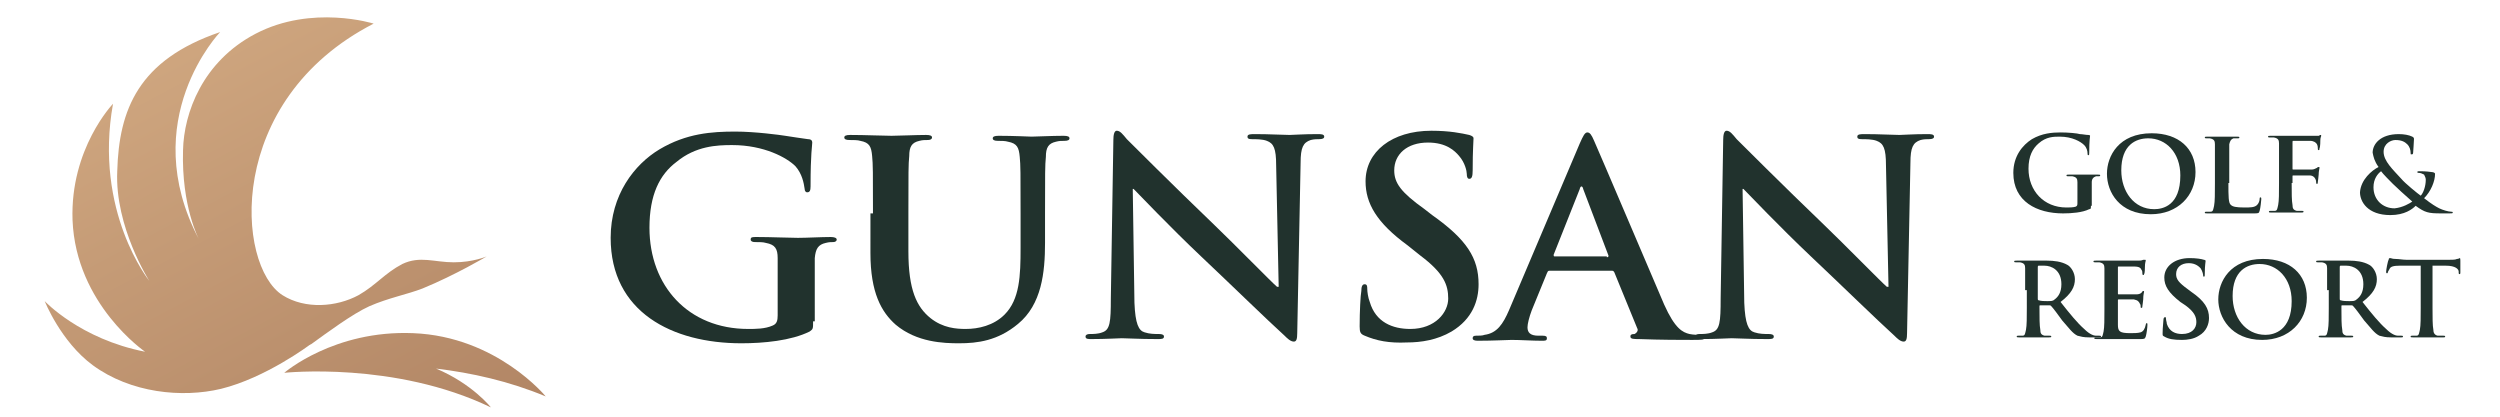
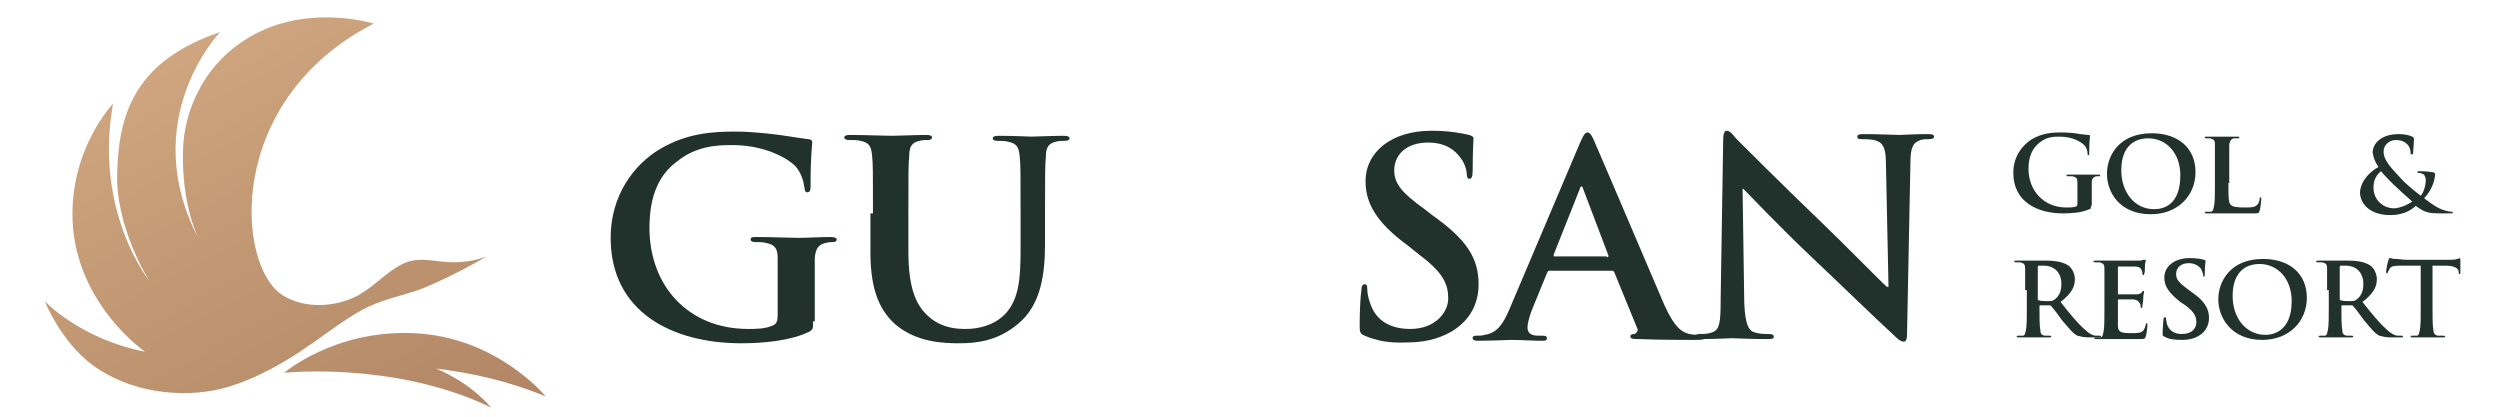
<svg xmlns="http://www.w3.org/2000/svg" version="1.1" id="Layer_1" x="0px" y="0px" viewBox="0 0 296.4 49.4" style="enable-background:new 0 0 296.4 49.4;" xml:space="preserve">
  <style type="text/css">
	.st0{fill:url(#SVGID_1_);}
	.st1{fill:url(#SVGID_00000165228039834314598610000009836505724876650938_);}
	.st2{fill:#21322D;}
</style>
  <g>
    <linearGradient id="SVGID_1_" gradientUnits="userSpaceOnUse" x1="-4.634" y1="-55.675" x2="61.214" y2="68.159">
      <stop offset="0" style="stop-color:#F0CB9D" />
      <stop offset="1" style="stop-color:#A97C5D" />
    </linearGradient>
    <path class="st0" d="M51.7,43.7c4.2,0.5,8.7,1.5,13,3.3c0,0-5.8-7.1-15.7-7.5c-9.4-0.4-15.3,4.7-15.3,4.7s13.1-1.4,24.5,4.1   C58.2,48.3,56,45.5,51.7,43.7z" />
    <g>
      <linearGradient id="SVGID_00000089575591736963259580000005268151754134737799_" gradientUnits="userSpaceOnUse" x1="-12.817" y1="-51.323" x2="53.031" y2="72.51">
        <stop offset="0" style="stop-color:#F0CB9D" />
        <stop offset="1" style="stop-color:#A97C5D" />
      </linearGradient>
      <path style="fill:url(#SVGID_00000089575591736963259580000005268151754134737799_);" d="M53.8,31.1c-2.3,0-4-0.8-6.1,0.2    c-2.1,1.1-3.1,2.5-5.2,3.7c-2.6,1.4-6.3,1.7-9,0C28,31.5,26.6,11.9,44.3,2.8c0,0-7.3-2.3-14,1.2c-6.3,3.3-8.5,9.4-8.6,13.8    c-0.2,6.7,1.9,10.6,1.9,10.6c-7.5-14.2,2.5-24.6,2.5-24.6c-9.7,3.3-12,9.2-12.2,16.5c-0.3,6.6,3.8,13,3.8,13c0,0-6.6-8.2-4.3-21    c0,0-5.1,5.3-4.8,13.8c0.4,10,8.6,15.6,8.6,15.6c-7.7-1.5-11.9-6-11.9-6s1.9,4.8,5.7,7.6c4.5,3.3,10.6,3.9,15.2,2.8    c5.3-1.3,10.5-5.2,10.5-5.2l0,0c0.1,0,0.1-0.1,0.2-0.1c1.8-1.3,4.9-3.6,6.9-4.5c2.3-1,4.5-1.4,6.3-2.1c3.9-1.6,7.6-3.8,7.6-3.8    S56.1,31.1,53.8,31.1z" />
    </g>
  </g>
  <g>
    <g>
      <path class="st2" d="M96.4,38.1c0,0.9,0,0.9-0.4,1.2c-2.2,1.1-5.5,1.4-8.1,1.4c-8.2,0-15.5-3.7-15.5-12.5c0-5.1,2.8-8.7,5.8-10.5    c3.2-1.9,6.2-2.1,9-2.1c2.3,0,5.3,0.4,5.9,0.5c0.7,0.1,1.9,0.3,2.7,0.4c0.4,0,0.5,0.2,0.5,0.4c0,0.4-0.2,1.2-0.2,5.2    c0,0.5-0.1,0.7-0.4,0.7c-0.2,0-0.3-0.2-0.3-0.4c-0.1-0.7-0.3-1.8-1.1-2.7c-1-1-3.7-2.5-7.5-2.5c-1.8,0-4.3,0.1-6.6,2    C78.2,20.7,77,23.1,77,27c0,6.9,4.6,12,11.7,12c0.9,0,2,0,2.9-0.4c0.5-0.2,0.6-0.6,0.6-1.2v-3c0-1.6,0-2.8,0-3.8    c0-1.1-0.3-1.6-1.4-1.8c-0.3-0.1-0.8-0.1-1.3-0.1c-0.3,0-0.5-0.1-0.5-0.3c0-0.3,0.2-0.3,0.7-0.3c1.7,0,3.9,0.1,4.9,0.1    c1,0,2.8-0.1,3.9-0.1c0.4,0,0.7,0.1,0.7,0.3c0,0.2-0.2,0.3-0.4,0.3c-0.3,0-0.5,0-0.9,0.1c-0.9,0.2-1.2,0.7-1.3,1.8    c0,1,0,2.2,0,3.8V38.1z" />
      <path class="st2" d="M103.5,25.3c0-4.9,0-5.8-0.1-6.8c-0.1-1.1-0.3-1.6-1.4-1.8c-0.3-0.1-0.8-0.1-1.3-0.1c-0.4,0-0.6-0.1-0.6-0.3    c0-0.2,0.2-0.3,0.7-0.3c1.8,0,3.9,0.1,4.9,0.1c0.8,0,2.9-0.1,4.1-0.1c0.5,0,0.7,0.1,0.7,0.3c0,0.2-0.2,0.3-0.5,0.3    c-0.4,0-0.6,0-1,0.1c-0.9,0.2-1.2,0.7-1.2,1.8c-0.1,1-0.1,1.9-0.1,6.8v4.5c0,4.6,1,6.6,2.6,7.9c1.5,1.2,3.1,1.3,4.2,1.3    c1.5,0,3.3-0.4,4.6-1.7c1.8-1.8,1.9-4.6,1.9-7.9v-4c0-4.9,0-5.8-0.1-6.8c-0.1-1.1-0.3-1.6-1.4-1.8c-0.3-0.1-0.8-0.1-1.2-0.1    c-0.4,0-0.6-0.1-0.6-0.3c0-0.2,0.2-0.3,0.7-0.3c1.7,0,3.8,0.1,3.9,0.1c0.4,0,2.5-0.1,3.8-0.1c0.5,0,0.7,0.1,0.7,0.3    c0,0.2-0.2,0.3-0.6,0.3c-0.4,0-0.6,0-1,0.1c-0.9,0.2-1.2,0.7-1.2,1.8c-0.1,1-0.1,1.9-0.1,6.8v3.4c0,3.5-0.4,7.3-3.2,9.6    c-2.4,2-4.8,2.3-7,2.3c-1.8,0-5-0.1-7.5-2.2c-1.7-1.5-3-3.8-3-8.5V25.3z" />
-       <path class="st2" d="M134.5,35.9c0.1,2.5,0.5,3.3,1.2,3.5c0.6,0.2,1.2,0.2,1.7,0.2c0.4,0,0.6,0.1,0.6,0.3c0,0.3-0.3,0.3-0.8,0.3    c-2.2,0-3.5-0.1-4.2-0.1c-0.3,0-1.9,0.1-3.6,0.1c-0.4,0-0.7,0-0.7-0.3c0-0.2,0.2-0.3,0.5-0.3c0.4,0,1,0,1.5-0.2c0.9-0.3,1-1.2,1-4    l0.3-18.8c0-0.6,0.1-1.1,0.4-1.1c0.4,0,0.7,0.4,1.2,1c0.4,0.4,5.5,5.5,10.4,10.2c2.3,2.2,6.8,6.8,7.4,7.3h0.2l-0.3-14.4    c0-2-0.3-2.6-1.1-2.9c-0.5-0.2-1.3-0.2-1.8-0.2c-0.4,0-0.5-0.1-0.5-0.3c0-0.3,0.4-0.3,0.9-0.3c1.7,0,3.4,0.1,4.1,0.1    c0.4,0,1.6-0.1,3.3-0.1c0.4,0,0.8,0,0.8,0.3c0,0.2-0.2,0.3-0.6,0.3c-0.3,0-0.6,0-1,0.1c-0.9,0.3-1.2,0.9-1.2,2.7l-0.4,20.2    c0,0.7-0.1,1-0.4,1c-0.4,0-0.8-0.4-1.1-0.7c-2.1-1.9-6.4-6.1-9.9-9.4c-3.7-3.5-7.4-7.4-8-8h-0.1L134.5,35.9z" />
      <path class="st2" d="M161.8,39.8c-0.5-0.2-0.6-0.4-0.6-1.1c0-1.8,0.1-3.7,0.2-4.2c0-0.5,0.1-0.8,0.4-0.8c0.3,0,0.3,0.3,0.3,0.5    c0,0.4,0.1,1.1,0.3,1.6c0.7,2.4,2.7,3.2,4.8,3.2c3,0,4.5-2,4.5-3.6c0-1.6-0.5-3-3.3-5.1l-1.5-1.2c-3.7-2.7-5-5-5-7.6    c0-3.5,3.1-6,7.8-6c2.2,0,3.6,0.3,4.5,0.5c0.3,0.1,0.5,0.2,0.5,0.4c0,0.4-0.1,1.3-0.1,3.8c0,0.7-0.1,1-0.4,1    c-0.2,0-0.3-0.2-0.3-0.6c0-0.3-0.2-1.3-0.9-2.1c-0.5-0.6-1.5-1.6-3.7-1.6c-2.5,0-4,1.4-4,3.3c0,1.5,0.8,2.6,3.6,4.6l0.9,0.7    c4.1,2.9,5.5,5.1,5.5,8.2c0,1.9-0.7,4.1-3.2,5.6c-1.7,1-3.6,1.3-5.3,1.3C164.7,40.7,163.2,40.4,161.8,39.8z" />
      <path class="st2" d="M183.7,32.1c-0.2,0-0.2,0.1-0.3,0.3l-1.8,4.4c-0.3,0.8-0.5,1.6-0.5,2c0,0.6,0.3,1,1.3,1h0.5    c0.4,0,0.5,0.1,0.5,0.3c0,0.3-0.2,0.3-0.6,0.3c-1.1,0-2.5-0.1-3.6-0.1c-0.4,0-2.2,0.1-4,0.1c-0.4,0-0.6-0.1-0.6-0.3    c0-0.2,0.1-0.3,0.4-0.3c0.3,0,0.8,0,1-0.1c1.5-0.2,2.2-1.3,2.9-2.9l8.4-19.8c0.4-0.9,0.6-1.3,0.9-1.3c0.3,0,0.5,0.3,0.8,1    c0.8,1.8,6.2,14.5,8.3,19.4c1.3,2.9,2.2,3.3,3,3.5c0.5,0.1,1,0.1,1.4,0.1c0.3,0,0.4,0,0.4,0.3c0,0.3-0.3,0.3-1.5,0.3    c-1.2,0-3.7,0-6.3-0.1c-0.6,0-1,0-1-0.3c0-0.2,0.1-0.3,0.5-0.3c0.2-0.1,0.5-0.4,0.3-0.7l-2.7-6.6c-0.1-0.2-0.2-0.2-0.3-0.2H183.7z     M190.5,30.5c0.2,0,0.2-0.1,0.2-0.2l-3-7.9c0-0.1-0.1-0.3-0.2-0.3c-0.1,0-0.2,0.2-0.2,0.3l-3.1,7.8c0,0.1,0,0.2,0.1,0.2H190.5z" />
      <path class="st2" d="M206.8,35.9c0.1,2.5,0.5,3.3,1.2,3.5c0.6,0.2,1.2,0.2,1.7,0.2c0.4,0,0.6,0.1,0.6,0.3c0,0.3-0.3,0.3-0.8,0.3    c-2.2,0-3.5-0.1-4.2-0.1c-0.3,0-1.9,0.1-3.6,0.1c-0.4,0-0.7,0-0.7-0.3c0-0.2,0.2-0.3,0.5-0.3c0.4,0,1,0,1.5-0.2c0.9-0.3,1-1.2,1-4    l0.3-18.8c0-0.6,0.1-1.1,0.4-1.1c0.4,0,0.7,0.4,1.2,1c0.4,0.4,5.5,5.5,10.4,10.2c2.3,2.2,6.8,6.8,7.4,7.3h0.2l-0.3-14.4    c0-2-0.3-2.6-1.1-2.9c-0.5-0.2-1.3-0.2-1.8-0.2c-0.4,0-0.5-0.1-0.5-0.3c0-0.3,0.4-0.3,0.9-0.3c1.7,0,3.4,0.1,4.1,0.1    c0.4,0,1.6-0.1,3.3-0.1c0.4,0,0.8,0,0.8,0.3c0,0.2-0.2,0.3-0.6,0.3c-0.3,0-0.6,0-1,0.1c-0.9,0.3-1.2,0.9-1.2,2.7l-0.4,20.2    c0,0.7-0.1,1-0.4,1c-0.4,0-0.8-0.4-1.1-0.7c-2.1-1.9-6.4-6.1-9.9-9.4c-3.7-3.5-7.4-7.4-8-8h-0.1L206.8,35.9z" />
    </g>
    <g>
      <path class="st2" d="M247.9,24.4c0,0.3,0,0.4-0.2,0.4c-0.8,0.4-2.1,0.5-3.1,0.5c-3.1,0-5.9-1.4-5.9-4.8c0-2,1.1-3.3,2.2-4    c1.2-0.7,2.4-0.8,3.4-0.8c0.9,0,2,0.1,2.3,0.2c0.3,0,0.7,0.1,1,0.1c0.2,0,0.2,0.1,0.2,0.1c0,0.1-0.1,0.5-0.1,2    c0,0.2,0,0.3-0.1,0.3c-0.1,0-0.1-0.1-0.1-0.2c0-0.3-0.1-0.7-0.4-1c-0.4-0.4-1.4-1-2.9-1c-0.7,0-1.6,0-2.5,0.8    c-0.7,0.6-1.2,1.5-1.2,3c0,2.6,1.8,4.6,4.5,4.6c0.3,0,0.8,0,1.1-0.1c0.2-0.1,0.2-0.2,0.2-0.5V23c0-0.6,0-1.1,0-1.4    c0-0.4-0.1-0.6-0.6-0.7c-0.1,0-0.3,0-0.5,0c-0.1,0-0.2,0-0.2-0.1c0-0.1,0.1-0.1,0.3-0.1c0.7,0,1.5,0,1.9,0c0.4,0,1.1,0,1.5,0    c0.2,0,0.3,0,0.3,0.1c0,0.1-0.1,0.1-0.2,0.1c-0.1,0-0.2,0-0.3,0c-0.3,0.1-0.5,0.3-0.5,0.7c0,0.4,0,0.9,0,1.5V24.4z" />
      <path class="st2" d="M249.8,20.6c0-2.1,1.4-4.8,5.3-4.8c3.2,0,5.2,1.8,5.2,4.6c0,2.8-2.1,5-5.3,5    C251.3,25.4,249.8,22.8,249.8,20.6z M258.5,20.8c0-2.7-1.7-4.4-3.8-4.4c-1.5,0-3.2,0.8-3.2,3.8c0,2.5,1.5,4.6,3.9,4.6    C256.4,24.8,258.5,24.4,258.5,20.8z" />
      <path class="st2" d="M264.2,21.7c0,1.6,0,2.4,0.3,2.6c0.2,0.2,0.6,0.3,1.6,0.3c0.7,0,1.2,0,1.5-0.3c0.2-0.2,0.3-0.5,0.3-0.7    c0-0.1,0-0.2,0.1-0.2c0.1,0,0.1,0.1,0.1,0.2c0,0.1-0.1,1.1-0.2,1.4c-0.1,0.3-0.1,0.3-0.8,0.3c-0.9,0-1.6,0-2.2,0c-0.6,0-1,0-1.6,0    c-0.1,0-0.4,0-0.7,0c-0.3,0-0.6,0-0.9,0c-0.2,0-0.3,0-0.3-0.1c0-0.1,0.1-0.1,0.2-0.1c0.2,0,0.3,0,0.5,0c0.3,0,0.3-0.3,0.4-0.7    c0.1-0.5,0.1-1.5,0.1-2.6v-2.1c0-1.9,0-2.2,0-2.6c0-0.4-0.1-0.6-0.6-0.7c-0.1,0-0.3,0-0.4,0c-0.1,0-0.2,0-0.2-0.1    c0-0.1,0.1-0.1,0.3-0.1c0.6,0,1.4,0,1.8,0c0.3,0,1.2,0,1.7,0c0.2,0,0.3,0,0.3,0.1c0,0.1-0.1,0.1-0.2,0.1c-0.1,0-0.3,0-0.5,0    c-0.3,0.1-0.4,0.3-0.5,0.7c0,0.4,0,0.7,0,2.6V21.7z" />
-       <path class="st2" d="M271.7,21.7c0,1.2,0,2.1,0.1,2.6c0,0.4,0.1,0.6,0.5,0.7c0.2,0,0.5,0,0.6,0c0.2,0,0.2,0,0.2,0.1    c0,0.1-0.1,0.1-0.3,0.1c-0.8,0-1.6,0-1.9,0c-0.3,0-1.1,0-1.6,0c-0.2,0-0.3,0-0.3-0.1c0-0.1,0.1-0.1,0.2-0.1c0.2,0,0.3,0,0.5,0    c0.3,0,0.3-0.3,0.4-0.7c0.1-0.5,0.1-1.4,0.1-2.6v-2.1c0-1.9,0-2.2,0-2.6c0-0.4-0.1-0.6-0.6-0.7c-0.1,0-0.3,0-0.5,0    c-0.1,0-0.2,0-0.2-0.1c0-0.1,0.1-0.1,0.3-0.1c0.3,0,0.7,0,1,0c0.3,0,0.6,0,0.8,0c0.5,0,3.1,0,3.4,0c0.2,0,0.4,0,0.5,0    c0.1,0,0.1-0.1,0.2-0.1c0.1,0,0.1,0,0.1,0.1c0,0.1-0.1,0.2-0.1,0.5c0,0.1,0,0.8-0.1,1c0,0.1,0,0.2-0.1,0.2c-0.1,0-0.1-0.1-0.1-0.2    c0-0.1,0-0.3-0.1-0.5c-0.1-0.2-0.4-0.4-0.8-0.4l-2,0c-0.1,0-0.1,0-0.1,0.2v3.1c0,0.1,0,0.1,0.1,0.1l1.6,0c0.2,0,0.4,0,0.6,0    c0.2,0,0.4-0.1,0.6-0.2c0.1-0.1,0.1-0.1,0.2-0.1c0.1,0,0.1,0,0.1,0.1c0,0.1-0.1,0.4-0.1,0.8c0,0.2-0.1,0.8-0.1,0.9    c0,0.1,0,0.2-0.1,0.2c-0.1,0-0.1-0.1-0.1-0.2c0-0.1,0-0.2-0.1-0.4c-0.1-0.2-0.3-0.4-0.7-0.4c-0.3,0-1.7,0-1.9,0    c-0.1,0-0.1,0-0.1,0.1V21.7z" />
      <path class="st2" d="M282,19.8c-0.5-0.7-0.6-1.2-0.7-1.7c0-1,0.9-2.2,3.1-2.2c0.6,0,1.2,0.1,1.6,0.3c0.2,0.1,0.2,0.2,0.2,0.3    c0,0.4-0.1,1.4-0.1,1.6c0,0.2-0.1,0.2-0.2,0.2c-0.1,0-0.1,0-0.1-0.2c0-0.3-0.1-0.7-0.4-1c-0.3-0.3-0.7-0.5-1.4-0.5    c-0.5,0-1.4,0.4-1.4,1.4c0,1.1,1.1,2.1,2.1,3.2c0.4,0.5,2,1.8,2.3,2c0.3-0.3,0.6-1.1,0.6-1.9c0-0.2-0.1-0.4-0.2-0.6    c-0.2-0.1-0.4-0.2-0.6-0.2c-0.1,0-0.2,0-0.2-0.1c0-0.1,0.1-0.1,0.2-0.1c0.3,0,0.8,0,1.5,0.1c0.2,0,0.4,0.1,0.4,0.2    c0,0.9-0.5,2.1-1.3,2.9c0.9,0.7,1.4,1,1.8,1.2c0.4,0.2,1.1,0.4,1.4,0.4c0.1,0,0.2,0,0.2,0.1c0,0.1-0.1,0.1-0.4,0.1h-1    c-1.5,0-1.9-0.1-3-0.9c-0.4,0.4-1.3,1.1-3,1.1c-2.7,0-3.6-1.6-3.6-2.7C279.9,21.3,281.2,20.2,282,19.8z M286,23.9    c-0.7-0.6-2-1.8-2.3-2.1c-0.3-0.3-1.2-1.2-1.4-1.5c-0.4,0.3-0.9,0.9-0.9,1.9c0,1.5,1.1,2.5,2.5,2.5    C284.9,24.6,285.7,24.1,286,23.9z" />
      <path class="st2" d="M240.1,34.4c0-1.9,0-2.2,0-2.6c0-0.4-0.1-0.6-0.6-0.7c-0.1,0-0.3,0-0.5,0c-0.1,0-0.2,0-0.2-0.1    c0-0.1,0.1-0.1,0.3-0.1c0.7,0,1.5,0,1.8,0c0.4,0,1.4,0,1.8,0c0.8,0,1.7,0.1,2.4,0.5c0.4,0.2,0.9,0.9,0.9,1.7    c0,0.9-0.4,1.7-1.7,2.7c1.1,1.4,2,2.5,2.8,3.2c0.7,0.7,1.2,0.8,1.4,0.8c0.1,0,0.3,0,0.4,0c0.1,0,0.2,0,0.2,0.1    c0,0.1-0.1,0.1-0.2,0.1h-1.2c-0.7,0-1-0.1-1.4-0.2c-0.6-0.3-1-0.9-1.8-1.8c-0.5-0.7-1.1-1.5-1.3-1.7c-0.1-0.1-0.1-0.1-0.2-0.1    l-1.1,0c-0.1,0-0.1,0-0.1,0.1v0.2c0,1.1,0,2.1,0.1,2.6c0,0.4,0.1,0.6,0.5,0.7c0.2,0,0.5,0,0.6,0c0.1,0,0.2,0,0.2,0.1    c0,0.1-0.1,0.1-0.3,0.1c-0.7,0-1.7,0-1.9,0c-0.2,0-1.1,0-1.6,0c-0.2,0-0.3,0-0.3-0.1c0-0.1,0.1-0.1,0.2-0.1c0.2,0,0.3,0,0.5,0    c0.3,0,0.3-0.3,0.4-0.7c0.1-0.5,0.1-1.5,0.1-2.6V34.4z M241.6,35.4c0,0.1,0,0.2,0.1,0.2c0.3,0.1,0.7,0.1,1,0.1    c0.5,0,0.7,0,0.9-0.2c0.4-0.3,0.8-0.8,0.8-1.8c0-1.7-1.2-2.2-2-2.2c-0.3,0-0.6,0-0.7,0c-0.1,0-0.1,0.1-0.1,0.2V35.4z" />
      <path class="st2" d="M249.5,34.4c0-1.9,0-2.2,0-2.6c0-0.4-0.1-0.6-0.6-0.7c-0.1,0-0.3,0-0.5,0c-0.1,0-0.2,0-0.2-0.1    c0-0.1,0.1-0.1,0.3-0.1c0.3,0,0.7,0,1,0c0.3,0,0.6,0,0.8,0c0.4,0,3,0,3.2,0c0.2,0,0.4,0,0.6-0.1c0.1,0,0.1,0,0.2,0    c0.1,0,0.1,0,0.1,0.1c0,0.1-0.1,0.2-0.1,0.8c0,0.1,0,0.7-0.1,0.8c0,0.1,0,0.1-0.1,0.1c-0.1,0-0.1-0.1-0.1-0.2c0-0.1,0-0.3-0.1-0.4    c-0.1-0.2-0.2-0.4-0.9-0.4c-0.2,0-1.6,0-1.8,0c-0.1,0-0.1,0-0.1,0.1v3.1c0,0.1,0,0.1,0.1,0.1c0.3,0,1.8,0,2.1,0    c0.3,0,0.5-0.1,0.6-0.2c0.1-0.1,0.1-0.2,0.2-0.2c0.1,0,0.1,0,0.1,0.1s-0.1,0.3-0.1,0.9c0,0.2-0.1,0.7-0.1,0.8c0,0.1,0,0.2-0.1,0.2    c-0.1,0-0.1,0-0.1-0.1c0-0.1,0-0.3-0.1-0.4c-0.1-0.2-0.2-0.4-0.7-0.5c-0.2,0-1.5,0-1.8,0c-0.1,0-0.1,0-0.1,0.1v1    c0,0.4,0,1.5,0,1.9c0,0.8,0.2,1,1.5,1c0.3,0,0.9,0,1.2-0.1c0.3-0.1,0.5-0.4,0.6-0.9c0-0.1,0.1-0.2,0.1-0.2c0.1,0,0.1,0.1,0.1,0.2    c0,0.3-0.1,1.1-0.2,1.4c-0.1,0.3-0.2,0.3-0.7,0.3c-1,0-1.7,0-2.2,0c-0.6,0-0.9,0-1.3,0c-0.1,0-0.4,0-0.7,0c-0.3,0-0.6,0-0.9,0    c-0.2,0-0.3,0-0.3-0.1c0-0.1,0.1-0.1,0.2-0.1c0.2,0,0.3,0,0.5,0c0.3,0,0.3-0.3,0.4-0.7c0.1-0.5,0.1-1.5,0.1-2.6V34.4z" />
      <path class="st2" d="M256.6,39.9c-0.2-0.1-0.2-0.1-0.2-0.4c0-0.7,0.1-1.4,0.1-1.6c0-0.2,0.1-0.3,0.2-0.3c0.1,0,0.1,0.1,0.1,0.2    c0,0.2,0.1,0.4,0.1,0.6c0.3,0.9,1,1.2,1.8,1.2c1.2,0,1.7-0.7,1.7-1.4c0-0.6-0.2-1.2-1.3-2l-0.6-0.4c-1.4-1.1-1.9-1.9-1.9-2.9    c0-1.3,1.2-2.3,3-2.3c0.8,0,1.4,0.1,1.7,0.2c0.1,0,0.2,0.1,0.2,0.1c0,0.2-0.1,0.5-0.1,1.5c0,0.3,0,0.4-0.1,0.4    c-0.1,0-0.1-0.1-0.1-0.2c0-0.1-0.1-0.5-0.3-0.8c-0.2-0.2-0.6-0.6-1.4-0.6c-0.9,0-1.5,0.5-1.5,1.3c0,0.6,0.3,1,1.4,1.8l0.4,0.3    c1.6,1.1,2.1,2,2.1,3.1c0,0.7-0.3,1.6-1.2,2.1c-0.6,0.4-1.4,0.5-2,0.5C257.7,40.3,257.1,40.2,256.6,39.9z" />
      <path class="st2" d="M263,35.5c0-2.1,1.4-4.8,5.3-4.8c3.2,0,5.2,1.8,5.2,4.6c0,2.8-2.1,5-5.3,5C264.5,40.3,263,37.6,263,35.5z     M271.7,35.7c0-2.7-1.7-4.4-3.8-4.4c-1.5,0-3.2,0.8-3.2,3.8c0,2.5,1.5,4.6,3.9,4.6C269.6,39.7,271.7,39.2,271.7,35.7z" />
      <path class="st2" d="M275.9,34.4c0-1.9,0-2.2,0-2.6c0-0.4-0.1-0.6-0.6-0.7c-0.1,0-0.3,0-0.5,0c-0.1,0-0.2,0-0.2-0.1    c0-0.1,0.1-0.1,0.3-0.1c0.7,0,1.5,0,1.8,0c0.4,0,1.4,0,1.8,0c0.8,0,1.7,0.1,2.4,0.5c0.4,0.2,0.9,0.9,0.9,1.7    c0,0.9-0.4,1.7-1.7,2.7c1.1,1.4,2,2.5,2.8,3.2c0.7,0.7,1.2,0.8,1.4,0.8c0.1,0,0.3,0,0.4,0c0.1,0,0.2,0,0.2,0.1    c0,0.1-0.1,0.1-0.2,0.1h-1.2c-0.7,0-1-0.1-1.4-0.2c-0.6-0.3-1-0.9-1.8-1.8c-0.5-0.7-1.1-1.5-1.3-1.7c-0.1-0.1-0.1-0.1-0.2-0.1    l-1.1,0c-0.1,0-0.1,0-0.1,0.1v0.2c0,1.1,0,2.1,0.1,2.6c0,0.4,0.1,0.6,0.5,0.7c0.2,0,0.5,0,0.6,0c0.1,0,0.2,0,0.2,0.1    c0,0.1-0.1,0.1-0.3,0.1c-0.7,0-1.7,0-1.9,0c-0.2,0-1.1,0-1.6,0c-0.2,0-0.3,0-0.3-0.1c0-0.1,0.1-0.1,0.2-0.1c0.2,0,0.3,0,0.5,0    c0.3,0,0.3-0.3,0.4-0.7c0.1-0.5,0.1-1.5,0.1-2.6V34.4z M277.4,35.4c0,0.1,0,0.2,0.1,0.2c0.3,0.1,0.7,0.1,1,0.1    c0.5,0,0.7,0,0.9-0.2c0.4-0.3,0.8-0.8,0.8-1.8c0-1.7-1.2-2.2-2-2.2c-0.3,0-0.6,0-0.7,0c-0.1,0-0.1,0.1-0.1,0.2V35.4z" />
      <path class="st2" d="M286.4,31.5l-1.9,0c-0.7,0-1.1,0.1-1.2,0.4c-0.1,0.2-0.2,0.3-0.2,0.4c0,0.1-0.1,0.1-0.1,0.1    c-0.1,0-0.1-0.1-0.1-0.2c0-0.2,0.2-1.3,0.3-1.4c0-0.2,0.1-0.2,0.2-0.2c0.1,0,0.2,0.1,0.6,0.1c0.4,0,0.9,0.1,1.3,0.1h5.1    c0.4,0,0.7,0,0.9-0.1c0.2,0,0.3-0.1,0.3-0.1c0.1,0,0.1,0.1,0.1,0.3c0,0.3,0,1.1,0,1.4c0,0.1,0,0.2-0.1,0.2c-0.1,0-0.1-0.1-0.1-0.2    l0-0.1c0-0.3-0.4-0.7-1.5-0.7l-1.6,0v5c0,1.1,0,2.1,0.1,2.6c0,0.3,0.1,0.6,0.5,0.7c0.2,0,0.5,0,0.7,0c0.1,0,0.2,0,0.2,0.1    c0,0.1-0.1,0.1-0.2,0.1c-0.8,0-1.7,0-2,0c-0.3,0-1.1,0-1.6,0c-0.2,0-0.3,0-0.3-0.1c0-0.1,0.1-0.1,0.2-0.1c0.2,0,0.3,0,0.5,0    c0.3,0,0.3-0.3,0.4-0.7c0.1-0.5,0.1-1.5,0.1-2.6V31.5z" />
    </g>
  </g>
</svg>